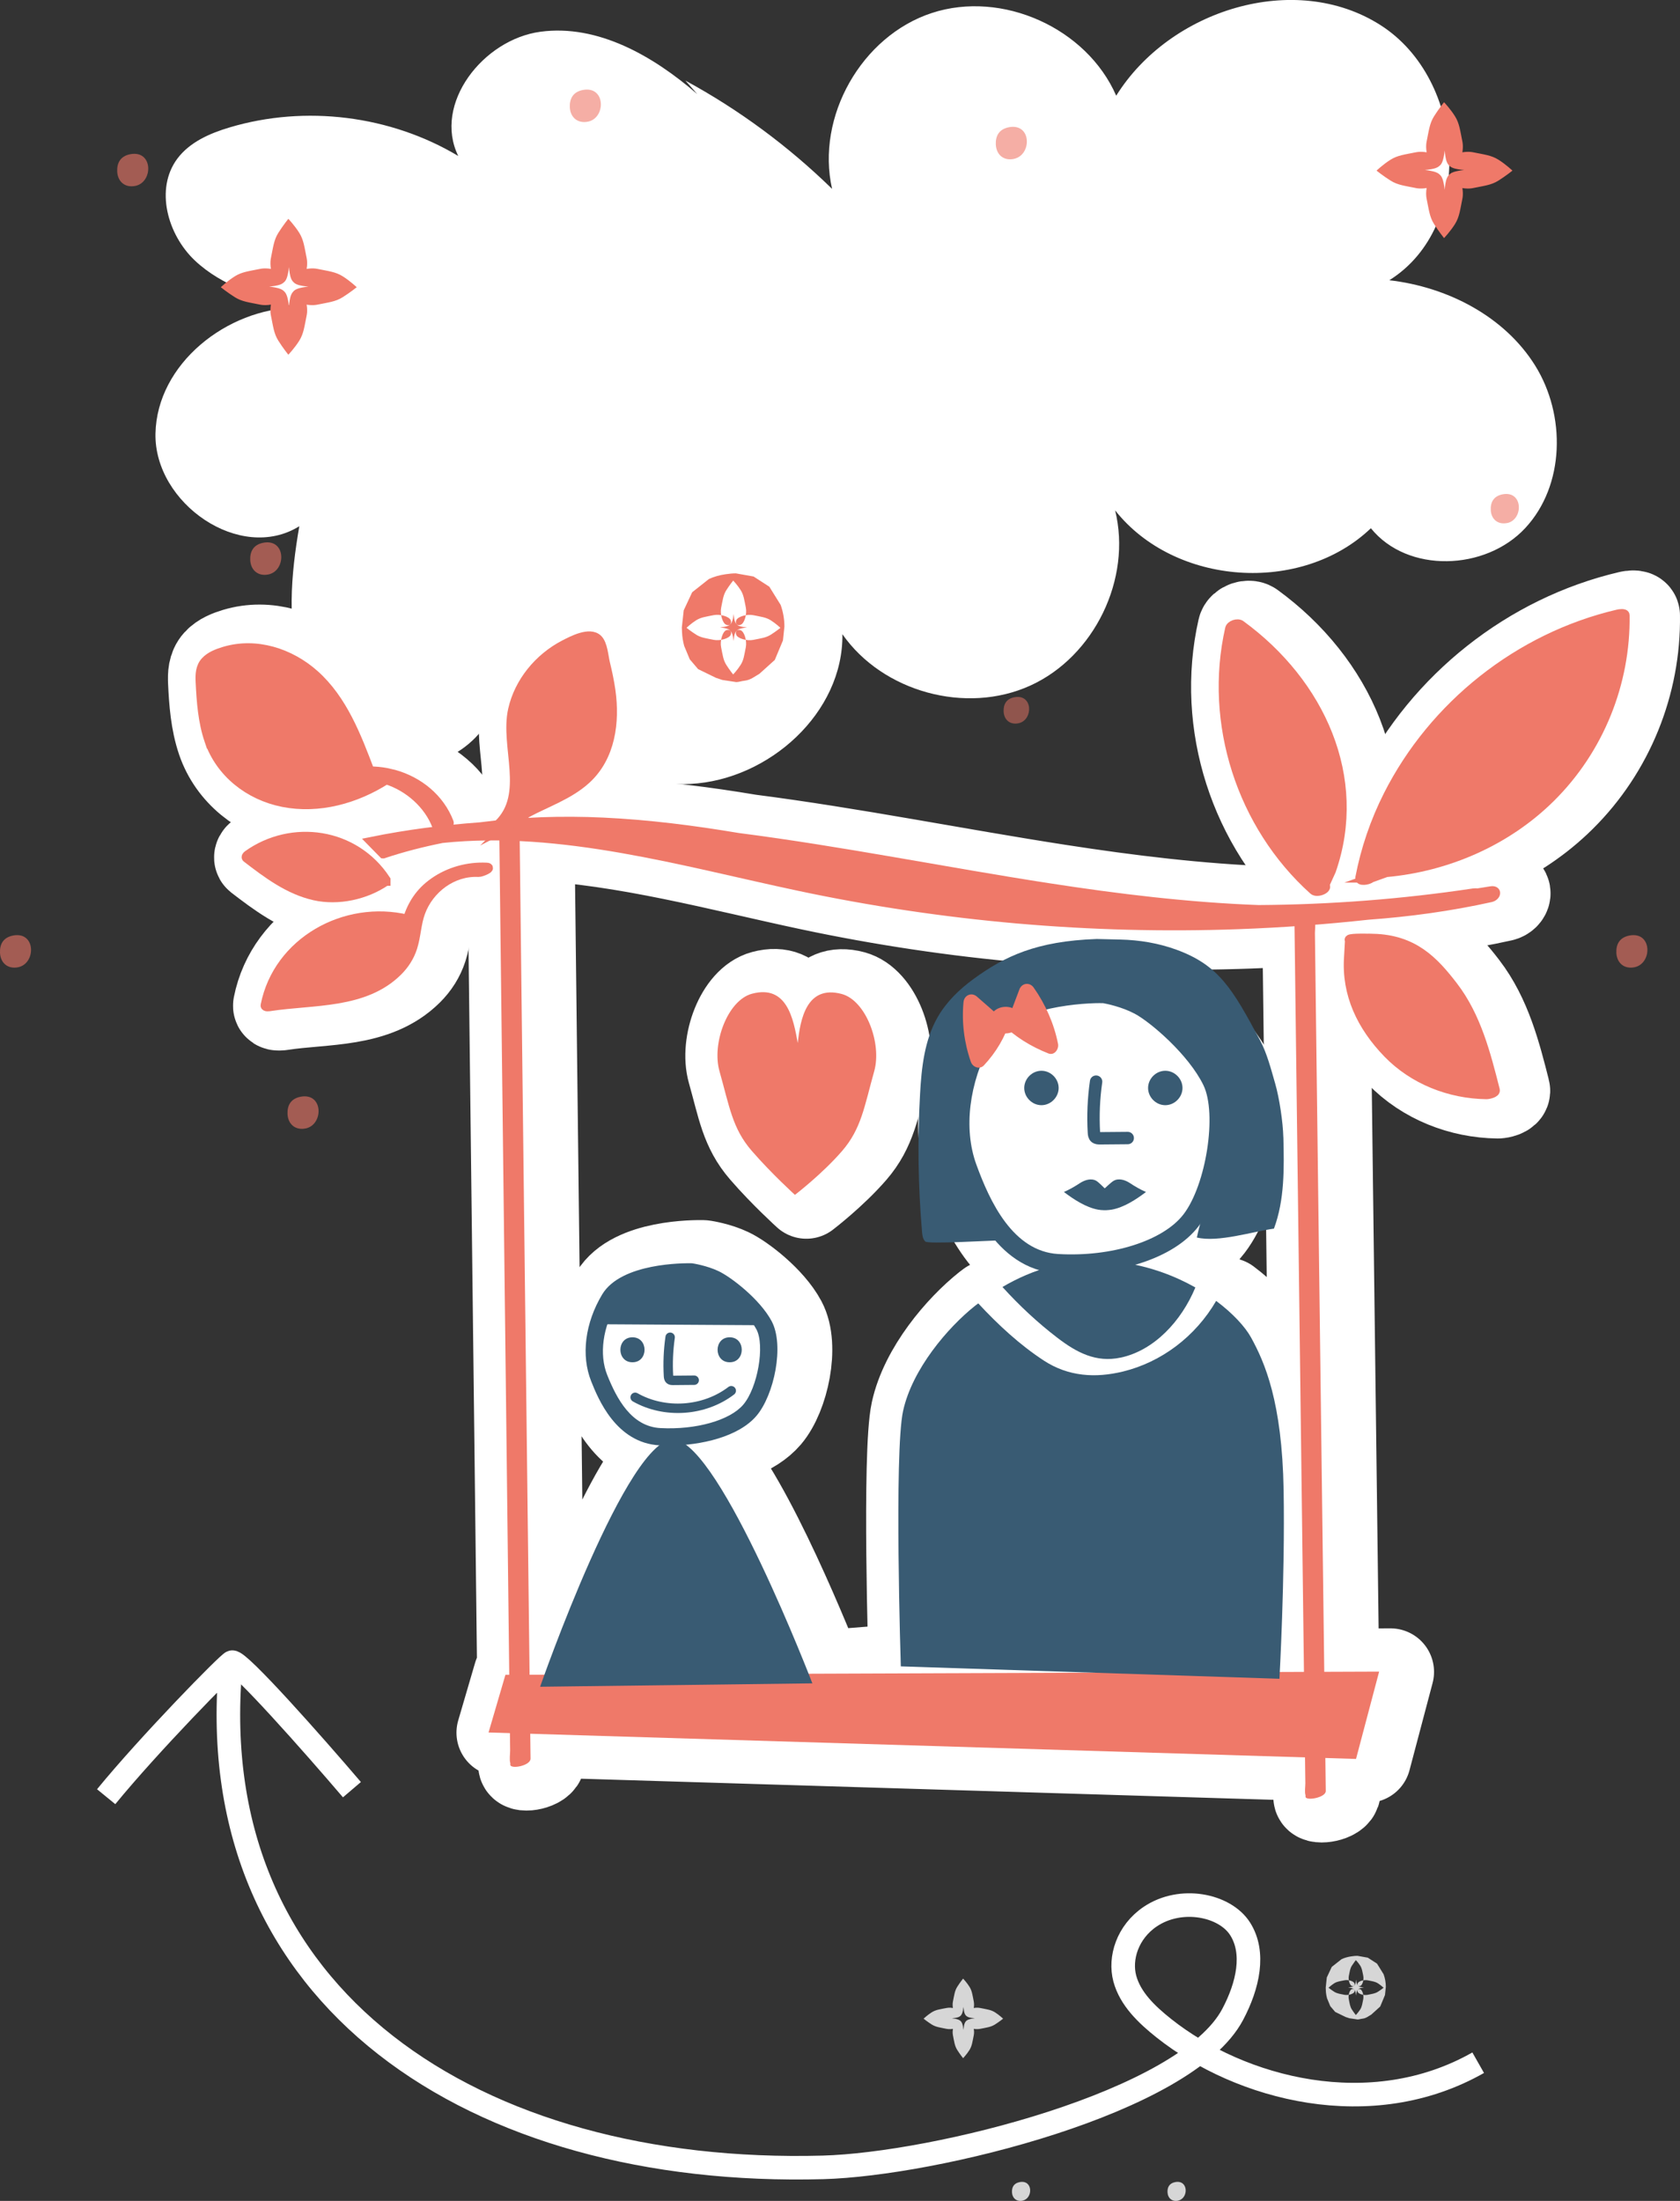
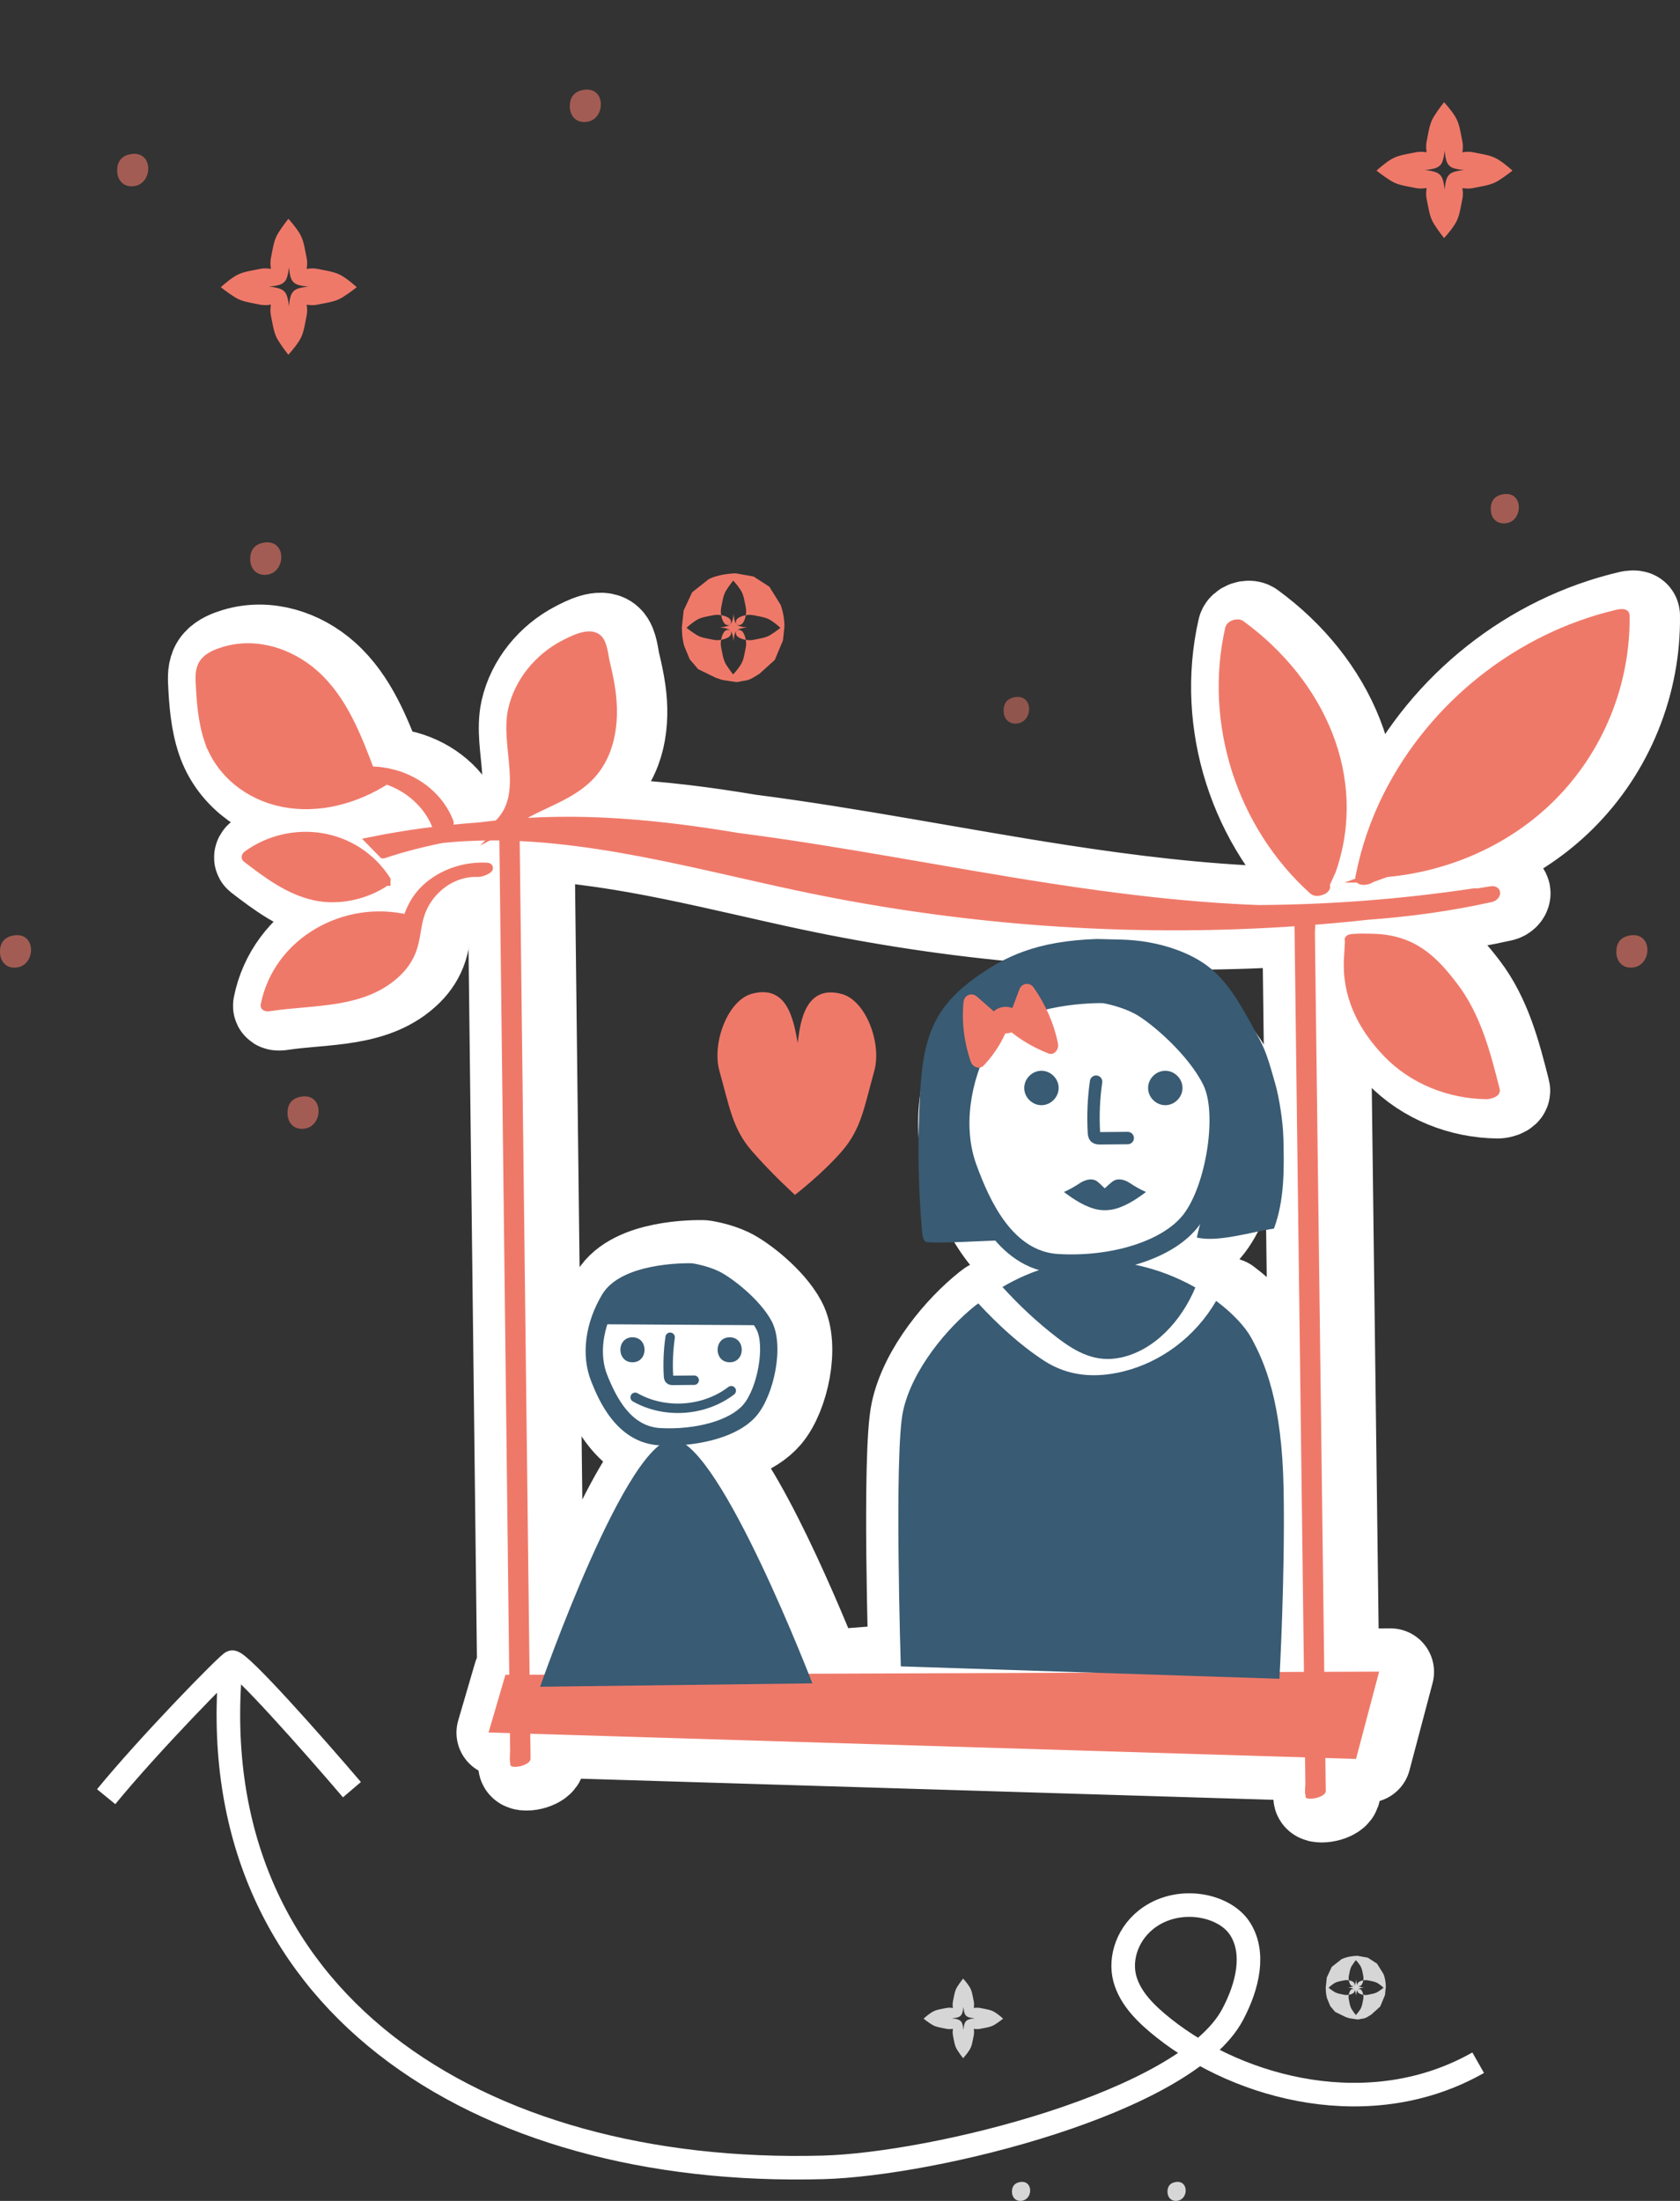
<svg xmlns="http://www.w3.org/2000/svg" id="Layer_2" data-name="Layer 2" viewBox="0 0 356.36 466.81">
  <rect x="0" y="0" width="356.36" height="466.81" fill="#333333" stroke="none" />
  <defs>
    <style> .cls-1 { opacity: .8; } .cls-1, .cls-2, .cls-3, .cls-4, .cls-5, .cls-6, .cls-7 { stroke-width: 0px; } .cls-1, .cls-8, .cls-3 { fill: #fff; } .cls-9 { stroke-width: 2.63px; } .cls-9, .cls-10 { stroke: #395b73; } .cls-9, .cls-10, .cls-8 { stroke-linecap: round; stroke-linejoin: round; } .cls-9, .cls-10, .cls-11 { fill: none; } .cls-12 { stroke-width: 1.95px; } .cls-12, .cls-13 { stroke: #ef7969; } .cls-12, .cls-13, .cls-2, .cls-4, .cls-7 { fill: #ef7969; } .cls-12, .cls-13, .cls-11 { stroke-miterlimit: 10; } .cls-13 { stroke-width: 1.94px; } .cls-10 { stroke-width: 2px; } .cls-8 { stroke-width: 18.47px; } .cls-8, .cls-11 { stroke: #fff; } .cls-11 { stroke-width: 5px; } .cls-4 { opacity: .6; } .cls-5 { fill: #395b73; } .cls-6 { fill: #395b73; } .cls-7 { opacity: .5; } </style>
  </defs>
  <g id="Layer_1-2" data-name="Layer 1">
    <g>
      <path class="cls-1" d="M249.94,466.75c-1.3.29-2.22-.5-2.29-1.77-.05-1.08.41-1.93,1.65-2.16,2.81-.52,2.85,3.43.64,3.92Z" />
      <path class="cls-1" d="M216.95,466.75c-1.3.29-2.22-.5-2.29-1.77-.05-1.08.41-1.93,1.65-2.16,2.81-.52,2.85,3.43.64,3.92Z" />
      <path class="cls-1" d="M204.29,436.54s-.67-.83-1.24-1.74c-.55-.88-.64-1.74-.92-3.15-.22-1.1.24-2.8.93-3.06,1.01-.37,1.19.99,1.31,1.95.07-.94.26-2.31,1.26-1.94.7.26,1.16,1.96.93,3.06-.29,1.4-.37,2.27-.92,3.15-.57.91-1.35,1.73-1.35,1.73h0ZM204.29,419.66s.78.82,1.35,1.73c.55.88.64,1.74.92,3.15.23,1.1-.24,2.8-.93,3.06-1.01.37-1.19-.99-1.26-1.94-.12.95-.31,2.32-1.31,1.95-.7-.26-1.16-1.96-.93-3.06.29-1.41.37-2.27.92-3.15.57-.91,1.24-1.74,1.24-1.74h0ZM212.78,428.16s-.83.67-1.74,1.24c-.88.55-1.74.64-3.15.92-1.1.23-2.8-.24-3.06-.93-.37-1,.99-1.19,1.95-1.31-.94-.07-2.31-.26-1.94-1.26.26-.7,1.96-1.16,3.06-.93,1.41.29,2.27.37,3.15.92.91.57,1.73,1.35,1.73,1.35h0ZM195.91,428.16s.82-.78,1.73-1.35c.88-.55,1.74-.64,3.15-.92,1.1-.23,2.8.24,3.06.93.37,1.01-1,1.19-1.94,1.26.95.12,2.32.31,1.95,1.31-.26.7-1.96,1.16-3.06.93-1.41-.29-2.27-.37-3.15-.92-.91-.57-1.74-1.24-1.74-1.24Z" />
      <path class="cls-1" d="M287.6,427.39s-.46-.57-.86-1.2c-.38-.61-.44-1.21-.64-2.18-.16-.76.16-1.93.65-2.11.7-.26.82.69.91,1.35.05-.65.18-1.6.87-1.34.48.18.8,1.35.64,2.11-.2.97-.25,1.57-.64,2.18-.4.63-.94,1.2-.94,1.2h0ZM287.98,428.33c.33,0,.69-.14,1.04-.17.77-.09,1.25-.53,1.84-.85l1.91-1.73,1.01-2.43.18-1.72c0-.92-.16-1.84-.47-2.69l-1.4-2.26-1.96-1.26-2.2-.39c-.4,0-.82.04-1.26.11-.79.11-1.49.31-2.1.6l-2.08,1.64-1.05,2.24-.23,2.13c0,.18.02.36.02.57.02.61.12,1.18.26,1.72l.69,1.67,1.04,1.22,2.22,1.08.79.26,1.73.26ZM287.6,415.73s.54.57.94,1.2c.38.61.44,1.21.64,2.18.16.76-.16,1.93-.64,2.11-.69.26-.82-.69-.87-1.34-.09.66-.21,1.6-.91,1.35-.48-.18-.8-1.35-.65-2.11.2-.97.26-1.57.64-2.18.4-.63.86-1.21.86-1.21h0ZM293.48,421.6s-.57.46-1.21.86c-.61.38-1.21.44-2.18.64-.76.16-1.94-.16-2.11-.65-.25-.69.69-.82,1.35-.91-.65-.05-1.59-.18-1.34-.87.18-.48,1.35-.8,2.11-.65.97.2,1.57.26,2.18.64.63.4,1.2.94,1.2.94h0ZM281.81,421.6s.57-.54,1.2-.94c.61-.38,1.21-.44,2.18-.64.76-.16,1.94.16,2.11.65.25.69-.69.82-1.34.87.66.09,1.6.21,1.35.91-.18.48-1.35.8-2.11.65-.97-.2-1.57-.26-2.18-.64-.63-.4-1.21-.86-1.21-.86Z" />
      <g>
        <path class="cls-11" d="M313.55,437.5c-22.71,12.9-50.36,5.63-66.67-7.31-3.67-2.92-7.13-6.23-8.29-10.54-1.15-4.32.56-9.87,5.39-13.13,6.49-4.38,15.82-2.5,19.06,2.57s1.69,12.04-1.57,18.18c-9.9,18.7-63.33,31.79-86.9,32.43-73.82,2-131.69-35.91-125.7-105.75" />
        <path class="cls-11" d="M22.52,381.08c9.04-11.07,25.93-28.35,26.71-28.54,1.46-.37,17.3,17.53,25.42,27.05" />
      </g>
      <g>
-         <path class="cls-3" d="M147.9,19.96c-9.3-8.05-21.05-14.85-33.24-13.23-12.19,1.62-22.85,15.3-17.46,26.35-14.39-8.6-32.42-10.85-48.48-6.06-4.21,1.25-8.48,3.12-11.11,6.64-4.77,6.41-2.09,16.1,3.72,21.59,5.81,5.49,13.83,7.82,21.53,9.98-14.78.23-29.59,11.96-29.88,26.74-.29,14.78,17.97,27.46,30.51,19.64-1.79,10.38-2.75,21.28.62,31.25,3.37,9.98,12.05,18.8,22.56,19.42s21.13-9.6,18.56-19.82c8.7,14.21,24.6,24.67,41.24,23.81,16.64-.87,32.44-15.09,32.22-31.75,8.56,12.24,26.24,17.08,39.84,10.9,13.6-6.17,21.59-22.67,18.01-37.17,12.65,16.01,39.5,17.88,54.25,3.79,7.77,9.62,24.31,9.03,32.73-.02,8.43-9.05,8.66-23.95,2.13-34.46-6.54-10.5-18.66-16.71-30.95-18.12,18.24-11.4,16.27-42.56-1.88-54.12-18.14-11.56-44.68-3.28-56.05,14.98-6.26-14.37-24.22-22.43-39.12-17.54-14.9,4.88-24.61,22.01-21.15,37.3-9.25-9.03-19.74-16.79-31.1-22.96" />
        <g>
-           <path class="cls-8" d="M180.96,210.89c-7.43-1.98-8.79,5.34-9.32,10.41-.92-5.12-2.28-12.44-9.71-10.46-5.16,1.37-8.56,10.52-6.9,16.41,2.13,7.54,2.73,12.16,6.83,16.89,4.24,4.9,9.18,9.36,9.18,9.36,0,0,5.76-4.4,10-9.3,4.09-4.74,4.7-9.36,6.81-16.9,1.68-5.9-1.74-15.03-6.89-16.41Z" />
          <path class="cls-8" d="M293.69,199.1c-1.96-.05-5.66-.13-5.01.39l-.2,3.54c-.56,7.89,2.72,14.73,8.3,20.48,5.43,5.6,13.13,8.63,20.95,8.73.4,0,2.02-.31,1.85-.98-1.94-7.64-3.97-15.61-8.88-22.01-4.15-5.41-8.43-9.93-17.01-10.16Z" />
          <path class="cls-8" d="M345.64,130.31c-21.06,4.9-39.21,19.43-48.81,38.45-2.8,5.55-4.81,11.44-5.97,17.52-.15.76,1.68.59,2.37.02,1.1-.39,2.15-.77,3.25-1.17,13-1.17,25.57-6.68,34.82-15.82,10.35-10.22,16.03-24.36,15.82-38.75,0-.52-1.27-.3-1.47-.25Z" />
          <path class="cls-8" d="M84.28,186.98v-.3c-6.63-10.14-20.02-11.93-29.34-5.25-.16.12-.44.42-.2.61,4.35,3.34,8.91,6.79,14.4,8.02,5.04,1.13,10.87-.15,15.14-3.08Z" />
          <path class="cls-8" d="M281.01,188.88c.8.72,3.27-.32,2.41-1.09l1.4-3.07c6.84-19.65-2.31-39.78-19.23-52.12-.68-.49-2.16,0-2.34.82-4.52,19.95,2.41,41.66,17.76,55.46Z" />
          <path class="cls-8" d="M105.62,184.01c-3.94-.2-7.93.9-11.15,3.16-3,2.1-4.64,4.74-5.63,7.87-13.24-3.18-27.5,4.76-30.17,18.23-.09.46.85.3,1.06.27,9.14-1.4,19.99-.42,27.08-7.47,1.42-1.41,2.51-3.11,3.12-5.01.79-2.44.81-5.06,1.7-7.48,1.83-5.01,6.79-8.78,12.29-8.49.59.03,3.01-1.01,1.71-1.08Z" />
          <path class="cls-8" d="M84.34,165.44c4.79,1.51,8.96,5.24,10.7,9.78.27.71,2.88-.07,2.64-.7-1.98-5.18-6.49-8.77-11.67-10.22l-1.71-.39c-1.13-.21-2.28-.31-3.44-.32h0c-2.77-7.29-5.72-15.11-11.73-20.47-5.15-4.59-12.39-6.96-19.19-4.91-1.42.43-2.97,1.02-3.99,2.14-1.1,1.21-1.14,2.8-1.07,4.33.2,4.15.51,8.44,1.86,12.41,2.36,6.91,8.49,11.72,15.68,13.15,7.6,1.51,15.5-.7,21.92-4.81Z" />
          <path class="cls-8" d="M318.61,189.02c-.95.17-1.91.3-2.87.46-.16-.05-.38-.07-.74-.02-15.1,2.27-30.36,3.44-45.62,3.53-14.97-.55-29.94-2.38-44.68-4.66-21.92-3.39-43.72-7.8-65.72-10.63-9.47-1.59-18.99-2.81-28.63-3.26-6.45-.3-12.91-.22-19.32.3,1.11-.68,2.16-1.42,3.15-2.23,4.24-2.27,8.94-3.83,12.55-7.1,5.28-4.78,6.2-12.24,5.26-18.89-.28-1.97-.7-3.92-1.17-5.86-.34-1.4-.49-4-1.59-5.06-1.73-1.68-5.47.33-7.15,1.2-5.4,2.81-9.59,7.91-10.91,13.8-1.75,7.77,3.59,17.98-3.06,24.33-.03.03-.03.05-.03.07-1.28.13-2.56.27-3.83.44-7.74.56-15.45,1.55-23.08,3.1l2.56,2.61c4.11-1.37,8.28-2.43,12.47-3.27,4.03-.42,8.08-.58,12.14-.54.07,6.32.15,12.63.22,18.95.19,15.71.37,31.42.56,47.13.23,19.09.45,38.19.68,57.28.19,16.44.39,32.87.58,49.31.02,1.75.04,3.51.06,5.26h-.8s-3.58,12.23-3.58,12.23l4.53.14c.01,1.22.03,2.45.04,3.67,0,.76-.18,1.94.03,2.67.03.09,0,.24,0,.34.01,1.03,4.32.25,4.3-1.28-.02-1.76-.04-3.51-.06-5.27l164.34,5.01c0,.25,0,.5,0,.75.02,1.59.04,3.18.06,4.77,0,.71-.18,1.81.03,2.5.03.09,0,.22,0,.32.01.96,4.32.24,4.3-1.2-.03-2.33-.06-4.67-.09-7l6.51.2,4.9-18.51-11.64.04c-.16-12.38-.31-24.76-.47-37.13-.23-17.85-.45-35.7-.68-53.55-.19-15.37-.39-30.73-.58-46.1-.06-5.05-.13-10.1-.19-15.15-.02-1.59-.04-3.18-.06-4.77,0-.71.18-1.81-.03-2.5-.02-.07-.01-.16,0-.24,3.8-.3,7.59-.64,11.37-1.05,8.72-.63,17.4-1.82,25.96-3.72,1.21-.27,1.54-1.7-.01-1.43ZM273.88,354.7c.26-5.09,1.08-22.79.81-38.61-.32-18.71-4.02-27.08-6.91-32.33-1.24-2.24-3.8-5.07-7.4-7.76-4.43,7.62-11.68,13.01-19.77,14.98-5.84,1.42-11.58,1.08-16.79-2.32-5.07-3.31-9.69-7.58-13.91-12.13-.21.16-.47.34-.67.5-5.79,4.6-13.35,13.46-15.28,22.32-1.93,8.86-.48,54.17-.48,54.17l-19.56,1.55c-3.42-8.63-17.08-42.02-26.02-48.57,5.86-.55,11.84-2.46,14.96-6.12,3.74-4.4,5.98-14.93,3.22-20.08-2.5-4.68-8.56-9.32-11.24-10.6-2.52-1.21-5.41-1.64-5.53-1.66l-.23-.02c-1.51-.03-14.9-.13-18.94,6.6-3.65,6.08-4.52,12.98-2.33,18.45,1.43,3.57,5.21,13.02,14.45,13.56-8.71,6.74-20.96,39.25-24.37,48.65h-3.16c0-.6-.01-1.21-.02-1.82-.19-15.71-.37-31.42-.56-47.13-.23-19.09-.45-38.19-.68-57.28-.19-16.44-.39-32.87-.58-49.31-.06-5.4-.13-10.8-.19-16.2-.02-1.7-.04-3.4-.06-5.1,0-.27.02-.59.04-.93,19.95.94,40,6.49,59.17,10.56,30.58,6.49,61.94,9.26,93.21,8.13,4.16-.15,8.32-.38,12.48-.67-.33.24-.55.52-.55.84.08,6.11.16,12.23.23,18.34.19,14.69.37,29.38.56,44.06.23,17.85.45,35.7.68,53.55.18,14.12.36,28.25.54,42.37l-5.12.02Z" />
          <path class="cls-8" d="M244.99,211.46c-3.67-1.94-7.88-2.64-8.06-2.67l-.28-.03c-.9-.03-21.7-.39-27.58,10.42-5.26,9.67-6.53,20.6-3.4,29.24,1.86,5.14,6.5,17.92,17.15,21.03-2.91.99-5.5,2.26-7.76,3.59,3.59,3.95,7.45,7.56,11.62,10.76,4.14,3.18,8.26,5.33,13.42,4.23,7.14-1.52,12.91-7.74,15.88-14.89-3.61-2.03-7.88-3.78-12.79-4.81,5.52-1.6,10.46-4.26,13.48-8.19,5.37-6.97,8.61-23.58,4.68-31.68-3.58-7.38-12.55-14.99-16.36-17Z" />
        </g>
        <path class="cls-7" d="M216.1,153.39c-1.83.41-3.13-.7-3.21-2.48-.06-1.52.56-2.7,2.3-3.03,3.95-.72,4,4.82.91,5.51Z" />
        <path class="cls-4" d="M319.76,110.92c-2.01.44-3.45-.78-3.54-2.74-.08-1.67.62-2.98,2.54-3.34,4.35-.79,4.4,5.32,1,6.09Z" />
        <path class="cls-4" d="M346.77,205.14c-2.22.48-3.8-.87-3.91-3.03-.08-1.85.69-3.29,2.81-3.69,4.8-.87,4.86,5.87,1.1,6.72Z" />
        <path class="cls-4" d="M3.91,205.14c-2.22.48-3.8-.87-3.91-3.03-.08-1.85.69-3.29,2.81-3.69,4.8-.87,4.86,5.87,1.1,6.72Z" />
        <path class="cls-4" d="M64.9,239.33c-2.22.48-3.8-.87-3.91-3.03-.08-1.85.69-3.29,2.81-3.69,4.8-.87,4.86,5.87,1.1,6.72Z" />
        <path class="cls-4" d="M28.77,39.42c-2.22.48-3.8-.87-3.91-3.03-.08-1.85.69-3.29,2.81-3.69,4.8-.87,4.86,5.87,1.1,6.72Z" />
        <path class="cls-4" d="M56.99,121.83c-2.22.48-3.8-.87-3.91-3.03-.08-1.85.69-3.29,2.81-3.69,4.8-.87,4.86,5.87,1.1,6.72Z" />
-         <path class="cls-4" d="M215.14,33.69c-2.23.49-3.79-.85-3.91-3.02-.08-1.85.69-3.29,2.81-3.69,4.81-.88,4.86,5.86,1.09,6.7Z" />
        <path class="cls-4" d="M124.79,25.79c-2.23.48-3.81-.87-3.92-3.03-.07-1.84.69-3.29,2.8-3.68,4.81-.88,4.87,5.87,1.12,6.71Z" />
        <path class="cls-2" d="M306.31,50.5s-1.14-1.42-2.12-2.98c-.95-1.51-1.09-2.98-1.58-5.38-.38-1.88.4-4.79,1.6-5.22,1.72-.63,2.03,1.7,2.24,3.33.12-1.61.44-3.94,2.16-3.31,1.19.44,1.98,3.35,1.59,5.22-.49,2.4-.63,3.87-1.58,5.38-.98,1.56-2.31,2.96-2.31,2.96h0ZM306.31,21.68s1.33,1.4,2.31,2.96c.95,1.51,1.09,2.98,1.58,5.38.39,1.88-.4,4.79-1.59,5.22-1.72.63-2.03-1.7-2.16-3.31-.21,1.63-.53,3.96-2.24,3.33-1.19-.44-1.98-3.35-1.6-5.22.49-2.4.63-3.87,1.58-5.38.98-1.56,2.12-2.98,2.12-2.98h0ZM320.82,36.19s-1.42,1.14-2.98,2.12c-1.51.95-2.98,1.09-5.38,1.58-1.87.39-4.78-.4-5.22-1.6-.63-1.72,1.7-2.03,3.33-2.24-1.61-.12-3.94-.44-3.31-2.16.44-1.19,3.35-1.98,5.22-1.59,2.4.49,3.87.63,5.38,1.58,1.56.98,2.96,2.31,2.96,2.31h0ZM291.99,36.19s1.4-1.33,2.96-2.31c1.51-.95,2.98-1.09,5.38-1.58,1.87-.39,4.78.4,5.22,1.59.63,1.72-1.7,2.03-3.31,2.16,1.63.21,3.96.53,3.33,2.24-.44,1.19-3.35,1.98-5.22,1.6-2.4-.49-3.87-.63-5.38-1.58-1.56-.98-2.98-2.12-2.98-2.12Z" />
        <path class="cls-2" d="M61.16,75.24s-1.14-1.42-2.12-2.98c-.95-1.51-1.09-2.98-1.58-5.38-.38-1.88.4-4.79,1.6-5.22,1.72-.63,2.03,1.7,2.24,3.33.12-1.61.44-3.94,2.16-3.31,1.19.44,1.98,3.35,1.59,5.22-.49,2.4-.63,3.87-1.58,5.38-.98,1.56-2.31,2.96-2.31,2.96h0ZM61.16,46.41s1.33,1.4,2.31,2.96c.95,1.51,1.09,2.98,1.58,5.38.39,1.88-.4,4.79-1.59,5.22-1.72.63-2.03-1.7-2.16-3.31-.21,1.63-.53,3.96-2.24,3.33-1.19-.44-1.98-3.35-1.6-5.22.49-2.4.63-3.87,1.58-5.38.98-1.56,2.12-2.98,2.12-2.98h0ZM75.67,60.92s-1.42,1.14-2.98,2.12c-1.51.95-2.98,1.09-5.38,1.58-1.87.39-4.78-.4-5.22-1.6-.63-1.72,1.7-2.03,3.33-2.24-1.61-.12-3.94-.44-3.31-2.16.44-1.19,3.35-1.98,5.22-1.59,2.4.49,3.87.63,5.38,1.58,1.56.98,2.96,2.31,2.96,2.31h0ZM46.84,60.92s1.4-1.33,2.96-2.31c1.51-.95,2.98-1.09,5.38-1.58,1.87-.39,4.78.4,5.22,1.59.63,1.72-1.7,2.03-3.31,2.16,1.63.21,3.96.53,3.33,2.24-.44,1.19-3.35,1.98-5.22,1.6-2.4-.49-3.87-.63-5.38-1.58-1.56-.98-2.98-2.12-2.98-2.12Z" />
        <path class="cls-2" d="M155.52,143.06s-.79-.98-1.47-2.06c-.65-1.04-.75-2.06-1.09-3.72-.27-1.3.28-3.31,1.1-3.61,1.19-.44,1.41,1.18,1.55,2.3.08-1.12.3-2.73,1.49-2.29.82.3,1.37,2.31,1.1,3.61-.34,1.66-.43,2.68-1.09,3.72-.68,1.08-1.6,2.05-1.6,2.05h0ZM156.16,144.67c.56,0,1.18-.24,1.78-.29,1.31-.16,2.13-.9,3.14-1.46l3.27-2.95,1.73-4.14.31-2.93c0-1.58-.28-3.15-.8-4.6l-2.4-3.86-3.34-2.16-3.76-.67c-.68,0-1.4.07-2.14.18-1.34.19-2.54.53-3.58,1.02l-3.55,2.81-1.79,3.83-.4,3.63c0,.32.04.62.04.97.04,1.04.21,2.02.45,2.93l1.19,2.86,1.77,2.08,3.79,1.85,1.35.45,2.95.45ZM155.52,123.13s.92.97,1.6,2.05c.65,1.04.75,2.06,1.09,3.72.27,1.3-.28,3.31-1.1,3.61-1.19.44-1.41-1.18-1.49-2.29-.15,1.13-.36,2.74-1.55,2.3-.82-.3-1.37-2.31-1.1-3.61.34-1.66.44-2.68,1.09-3.72.68-1.08,1.47-2.06,1.47-2.06h0ZM165.55,133.16s-.98.79-2.06,1.47c-1.04.65-2.06.75-3.72,1.09-1.3.27-3.31-.28-3.61-1.1-.43-1.19,1.18-1.4,2.3-1.55-1.11-.09-2.72-.3-2.29-1.49.3-.82,2.31-1.37,3.61-1.1,1.66.34,2.68.44,3.72,1.09,1.08.68,2.05,1.6,2.05,1.6h0ZM145.62,133.16s.97-.92,2.05-1.6c1.04-.65,2.06-.75,3.72-1.09,1.3-.27,3.31.28,3.61,1.1.43,1.19-1.18,1.4-2.29,1.49,1.13.15,2.74.36,2.3,1.55-.3.82-2.31,1.37-3.61,1.1-1.66-.34-2.68-.44-3.72-1.09-1.08-.68-2.06-1.47-2.06-1.47Z" />
        <g>
          <path class="cls-2" d="M168.62,253.43s-4.93-4.46-9.18-9.36c-4.09-4.73-4.7-9.35-6.83-16.89-1.66-5.89,1.74-15.03,6.9-16.41,7.43-1.98,8.79,5.34,9.71,10.46.53-5.07,1.89-12.38,9.32-10.41,5.14,1.38,8.57,10.51,6.89,16.41-2.11,7.54-2.72,12.16-6.81,16.9-4.24,4.9-10,9.3-10,9.3h0Z" />
          <g>
            <polygon class="cls-2" points="107.21 355.23 103.63 367.46 287.64 373.07 292.54 354.55 107.21 355.23" />
            <path class="cls-2" d="M112.54,373c-.08-6.54-.16-13.08-.23-19.62-.19-15.71-.37-31.42-.56-47.13-.23-19.09-.45-38.19-.68-57.28-.19-16.44-.39-32.87-.58-49.31-.06-5.4-.13-10.8-.19-16.2-.02-1.7-.04-3.4-.06-5.1,0-.76.18-1.94-.03-2.67-.03-.09,0-.24,0-.34-.01-1.03-4.32-.25-4.3,1.28.08,6.54.16,13.08.23,19.62.19,15.71.37,31.42.56,47.13.23,19.09.45,38.19.68,57.28.19,16.44.39,32.87.58,49.31.06,5.4.13,10.8.19,16.2.02,1.7.04,3.4.06,5.1,0,.76-.18,1.94.03,2.67.03.09,0,.24,0,.34.01,1.03,4.32.25,4.3-1.28h0Z" />
-             <path class="cls-2" d="M281.22,379.87c-.08-6.11-.16-12.23-.23-18.34-.19-14.69-.37-29.38-.56-44.06-.23-17.85-.45-35.7-.68-53.55-.19-15.37-.39-30.73-.58-46.1-.06-5.05-.13-10.1-.19-15.15l-.06-4.77c0-.71.18-1.81-.03-2.5-.03-.09,0-.22,0-.32-.01-.96-4.32-.24-4.3,1.2.08,6.11.16,12.23.23,18.34.19,14.69.37,29.38.56,44.06.23,17.85.45,35.7.68,53.55.19,15.37.39,30.73.58,46.1.06,5.05.13,10.1.19,15.15.02,1.59.04,3.18.06,4.77,0,.71-.18,1.81.03,2.5.03.09,0,.22,0,.32.01.96,4.32.24,4.3-1.2h0Z" />
+             <path class="cls-2" d="M281.22,379.87c-.08-6.11-.16-12.23-.23-18.34-.19-14.69-.37-29.38-.56-44.06-.23-17.85-.45-35.7-.68-53.55-.19-15.37-.39-30.73-.58-46.1-.06-5.05-.13-10.1-.19-15.15l-.06-4.77c0-.71.18-1.81-.03-2.5-.03-.09,0-.22,0-.32-.01-.96-4.32-.24-4.3,1.2.08,6.11.16,12.23.23,18.34.19,14.69.37,29.38.56,44.06.23,17.85.45,35.7.68,53.55.19,15.37.39,30.73.58,46.1.06,5.05.13,10.1.19,15.15.02,1.59.04,3.18.06,4.77,0,.71-.18,1.81.03,2.5.03.09,0,.22,0,.32.01.96,4.32.24,4.3-1.2h0" />
            <path class="cls-13" d="M291.28,199.03c-1.96-.05-5.66-.13-5.01.39l-.2,3.54c-.56,7.89,2.72,14.73,8.3,20.48,5.43,5.6,13.13,8.63,20.95,8.73.4,0,2.02-.31,1.85-.98-1.94-7.64-3.97-15.61-8.88-22.01-4.15-5.41-8.43-9.93-17.01-10.16Z" />
            <path class="cls-13" d="M290.81,186.23c1.1-.39,2.15-.77,3.25-1.17,13-1.17,25.57-6.68,34.82-15.82,10.35-10.22,16.03-24.36,15.82-38.75,0-.52-1.27-.3-1.47-.25-21.06,4.9-39.21,19.43-48.81,38.45-2.8,5.55-4.81,11.44-5.97,17.52-.15.76,1.68.59,2.37.02Z" />
            <path class="cls-12" d="M81.86,186.91v-.3c-6.63-10.14-20.02-11.93-29.34-5.25-.16.12-.44.42-.2.61,4.35,3.34,8.91,6.79,14.4,8.02,5.04,1.13,10.87-.15,15.14-3.08Z" />
            <path class="cls-13" d="M278.6,188.81c.8.72,3.27-.32,2.41-1.09l1.4-3.07c6.84-19.65-2.31-39.78-19.23-52.12-.68-.49-2.16,0-2.34.82-4.52,19.95,2.41,41.66,17.76,55.46Z" />
            <path class="cls-12" d="M103.21,183.95c-3.94-.2-7.93.9-11.15,3.16-3,2.1-4.64,4.74-5.63,7.87-13.24-3.18-27.5,4.76-30.17,18.23-.09.46.85.3,1.06.27,9.14-1.4,19.99-.42,27.08-7.47,1.42-1.41,2.51-3.11,3.12-5.01.79-2.44.81-5.06,1.7-7.48,1.83-5.01,6.79-8.78,12.29-8.49.59.03,3.01-1.01,1.71-1.08Z" />
            <path class="cls-12" d="M44.33,157.03c2.36,6.91,8.49,11.72,15.68,13.15,7.6,1.51,15.5-.7,21.92-4.81,4.79,1.51,8.96,5.24,10.7,9.78.27.71,2.88-.07,2.64-.69-1.98-5.18-6.49-8.77-11.67-10.22l-1.71-.39c-1.13-.21-2.28-.31-3.44-.32h0c-2.77-7.29-5.72-15.11-11.73-20.47-5.15-4.59-12.39-6.96-19.19-4.91-1.42.43-2.97,1.02-3.99,2.14-1.1,1.21-1.14,2.8-1.07,4.33.2,4.15.51,8.44,1.86,12.41Z" />
            <path class="cls-13" d="M81.3,181.1c4.11-1.37,8.28-2.43,12.47-3.27,25.3-2.65,51.2,4.96,75.67,10.15,30.58,6.49,61.94,9.26,93.21,8.13,9.22-.33,18.43-1.01,27.6-2.01,8.72-.63,17.4-1.82,25.96-3.72,1.21-.27,1.54-1.7-.02-1.42-.95.17-1.91.3-2.87.46-.16-.05-.38-.07-.74-.02-15.1,2.27-30.36,3.44-45.62,3.53-14.97-.55-29.94-2.38-44.68-4.66-21.92-3.39-43.72-7.8-65.72-10.63-9.47-1.59-18.99-2.81-28.63-3.26-8.73-.41-17.48-.12-26.12,1.01-7.74.56-15.45,1.55-23.08,3.1l2.56,2.61Z" />
            <path class="cls-12" d="M106.95,175.62c1.75-.9,3.34-1.97,4.81-3.17,4.24-2.27,8.94-3.83,12.55-7.1,5.28-4.78,6.2-12.24,5.26-18.89-.28-1.97-.7-3.92-1.17-5.86-.34-1.4-.49-4-1.59-5.06-1.73-1.67-5.47.33-7.15,1.2-5.4,2.81-9.59,7.91-10.91,13.8-1.75,7.78,3.59,17.98-3.06,24.33-.03.03-.02.05-.04.08-.22.17-.46.32-.67.5-.74.62,1.71.29,1.98.16Z" />
            <path class="cls-6" d="M227.09,270.13c-.97,0-1.92-.03-2.85-.08-13.41-.78-18.92-15.97-20.99-21.69-3.13-8.64-1.86-19.57,3.4-29.24,5.88-10.81,26.68-10.45,27.58-10.42l.28.03c.18.03,4.39.73,8.06,2.67,3.81,2.01,12.78,9.61,16.36,17,3.92,8.09.69,24.71-4.68,31.68-5.45,7.07-17.09,10.06-27.16,10.06ZM233.42,212.76c-5.82,0-19.45,1.43-23.18,8.3-4.71,8.66-5.89,18.35-3.15,25.91,2.86,7.89,7.78,18.46,17.4,19.01,11.34.66,22.22-2.8,26.54-8.4,4.83-6.27,7.17-21.38,4.24-27.41-3.15-6.5-11.29-13.43-14.59-15.17-2.76-1.46-6-2.11-6.69-2.23-.18,0-.37,0-.57,0Z" />
            <path class="cls-6" d="M237.68,287.96c7.14-1.52,12.91-7.74,15.88-14.89-4.26-2.4-9.45-4.42-15.54-5.31-10.67-1.56-19.25,1.61-25.38,5.21,3.59,3.95,7.45,7.56,11.62,10.75,4.14,3.18,8.26,5.33,13.42,4.23Z" />
            <path class="cls-6" d="M272.28,316.02c-.32-18.71-4.02-27.08-6.91-32.34-1.24-2.24-3.8-5.07-7.4-7.76-4.43,7.62-11.68,13.01-19.76,14.98-5.84,1.42-11.58,1.08-16.79-2.32-5.07-3.31-9.69-7.58-13.91-12.13-.21.16-.47.34-.67.5-5.79,4.6-13.35,13.46-15.28,22.32-1.93,8.86-.48,54.17-.48,54.17l80.31,2.63s1.21-21.34.89-40.05Z" />
            <path class="cls-6" d="M114.57,357.76s18.7-53.73,28.55-52.42c9.85,1.3,29.2,51.7,29.2,51.7l-57.74.72Z" />
            <path class="cls-6" d="M141.85,306.61c-.65,0-1.29-.02-1.92-.05-9.29-.49-13.09-9.99-14.52-13.57-2.19-5.47-1.32-12.37,2.33-18.45,4.04-6.72,17.43-6.63,18.94-6.6l.23.02c.12.02,3.01.46,5.53,1.66,2.69,1.29,8.74,5.93,11.24,10.6,2.75,5.15.52,15.68-3.22,20.08-3.77,4.43-11.73,6.3-18.61,6.3ZM146.11,271.59c-3.86,0-12.84.83-15.24,4.83-3.02,5.03-3.81,10.86-2.07,15.21,2.03,5.08,5.15,10.95,11.32,11.27,7.52.39,14.72-1.65,17.54-4.97,3.06-3.6,4.62-12.56,2.79-15.98-2.11-3.94-7.68-8.11-9.59-9.03-1.78-.85-3.89-1.24-4.38-1.33-.11,0-.24,0-.36,0Z" />
            <polygon class="cls-6" points="125.68 280.86 163.33 281.09 152.91 271.27 145.26 270.34 133.24 271.51 125.68 280.86" />
          </g>
        </g>
        <path class="cls-5" d="M134.16,288.94c3.41,0,3.42-5.3,0-5.3s-3.42,5.3,0,5.3h0Z" />
        <path class="cls-5" d="M154.78,288.94c3.41,0,3.42-5.3,0-5.3s-3.42,5.3,0,5.3h0Z" />
        <path class="cls-5" d="M220.91,234.41c1.97,0,3.65-1.68,3.65-3.65s-1.67-3.65-3.65-3.65-3.65,1.68-3.65,3.65,1.67,3.65,3.65,3.65h0Z" />
        <path class="cls-5" d="M247.18,234.41c1.97,0,3.65-1.68,3.65-3.65s-1.67-3.65-3.65-3.65-3.65,1.68-3.65,3.65,1.67,3.65,3.65,3.65h0Z" />
        <path class="cls-10" d="M142.15,283.63c-.39,2.72-.51,5.47-.35,8.22.02.28.05.58.26.76.19.16.46.17.71.17,1.49-.01,2.99-.02,4.48-.04" />
        <path class="cls-9" d="M232.5,229.42c-.51,3.57-.67,7.19-.46,10.79.02.36.06.76.34,1,.25.21.61.22.94.22,1.96-.02,3.93-.03,5.89-.05" />
        <path class="cls-10" d="M134.73,296.37c6.27,3.56,14.65,2.99,20.38-1.4" />
        <path class="cls-6" d="M243.08,252.82c-1.14-.49-2.36-1.19-3.39-1.88-1.03-.69-2.43-1.12-3.5-.47-.57.34-1.78,1.54-1.81,1.54-.03,0-.06,0-.09,0-.03,0-1.15-1.19-1.72-1.54-1.07-.64-2.46-.21-3.5.47-1.03.69-2.25,1.38-3.39,1.88,2.08,1.58,4.69,3.29,7.26,3.75.38.07.77.1,1.16.11h0c.1.01.19,0,.29,0,.1,0,.19,0,.29,0h0c.39-.03.78-.05,1.16-.12,2.57-.46,5.18-2.17,7.26-3.75Z" />
        <path class="cls-6" d="M272.22,241.19c-.08-3.18-.84-8.27-1.72-11.33-.9-3.12-1.77-6.52-3.24-9.25-5.79-10.81-8.68-15.88-17.72-19.18-3.81-1.39-7.85-2.06-11.9-2.15l-4.99-.12c-12.86.44-19.6,3.72-26.1,8.45-3.03,2.2-5.78,4.87-7.65,8.12-2.81,4.89-3.43,10.71-3.74,16.35-.55,9.72-.41,19.48.42,29.18.06.74.16,1.54.69,2.06.6.59,13.04-.17,17.32-.3-9.49-10.39-14.23-26.04-8.54-38.9,1.17-2.64,2.68-5.18,4.8-7.15,1.98-1.84,4.42-3.12,6.94-4.1,8.08-3.17,17.4-3.46,25.39-.07,7.99,3.38,14.43,10.6,16.18,19.1.81,3.94.65,8.01.31,12.01-.45,5.37-3.75,13.28-4.79,18.57,4.51,1.08,11.76-1.25,16.35-1.89,2.28-6.13,2.16-12.85,2-19.38Z" />
        <g>
          <g>
            <g>
              <path class="cls-2" d="M211.91,217.69c-1.96-1.71-3.92-3.43-5.88-5.14-.41,4.12.1,8.3,1.5,12.25,2.44-2.6,4.22-5.64,5.16-8.86" />
              <path class="cls-2" d="M213.09,216.51c-1.96-1.71-3.92-3.43-5.88-5.14-1.14-.99-2.7-.27-2.83,1.17-.41,4.28.14,8.64,1.56,12.69.39,1.12,1.87,1.7,2.77.73,2.56-2.74,4.51-5.99,5.59-9.59.26-.86-.31-1.81-1.16-2.04s-1.78.3-2.04,1.16c-.9,3.03-2.55,5.79-4.73,8.13l2.77.73c-1.33-3.81-1.83-7.79-1.44-11.81l-2.83,1.17c1.96,1.71,3.92,3.43,5.88,5.14.67.59,1.68.66,2.35,0,.6-.6.68-1.75,0-2.35h0Z" />
            </g>
            <g>
              <path class="cls-2" d="M215.24,217.16l2.59-6.87c2.5,3.53,4.21,7.47,5,11.54-3.53-1.38-6.69-3.42-9.2-5.93" />
              <path class="cls-2" d="M216.84,217.6c.86-2.29,1.73-4.58,2.59-6.87l-3.03.4c2.4,3.41,4.02,7.06,4.83,11.14l2.04-2.04c-3.11-1.23-6.08-3.13-8.47-5.5-1.52-1.51-3.87.84-2.35,2.35,2.83,2.81,6.24,4.9,9.94,6.36,1.28.5,2.26-.94,2.04-2.04-.85-4.28-2.66-8.37-5.17-11.94-.86-1.21-2.52-.97-3.03.4-.86,2.29-1.73,4.58-2.59,6.87-.32.84.35,1.82,1.16,2.04.93.26,1.72-.32,2.04-1.16h0Z" />
            </g>
          </g>
          <ellipse class="cls-2" cx="213.3" cy="216.37" rx="3.33" ry="2.82" transform="translate(-6.14 6.23) rotate(-1.65)" />
        </g>
      </g>
    </g>
  </g>
</svg>